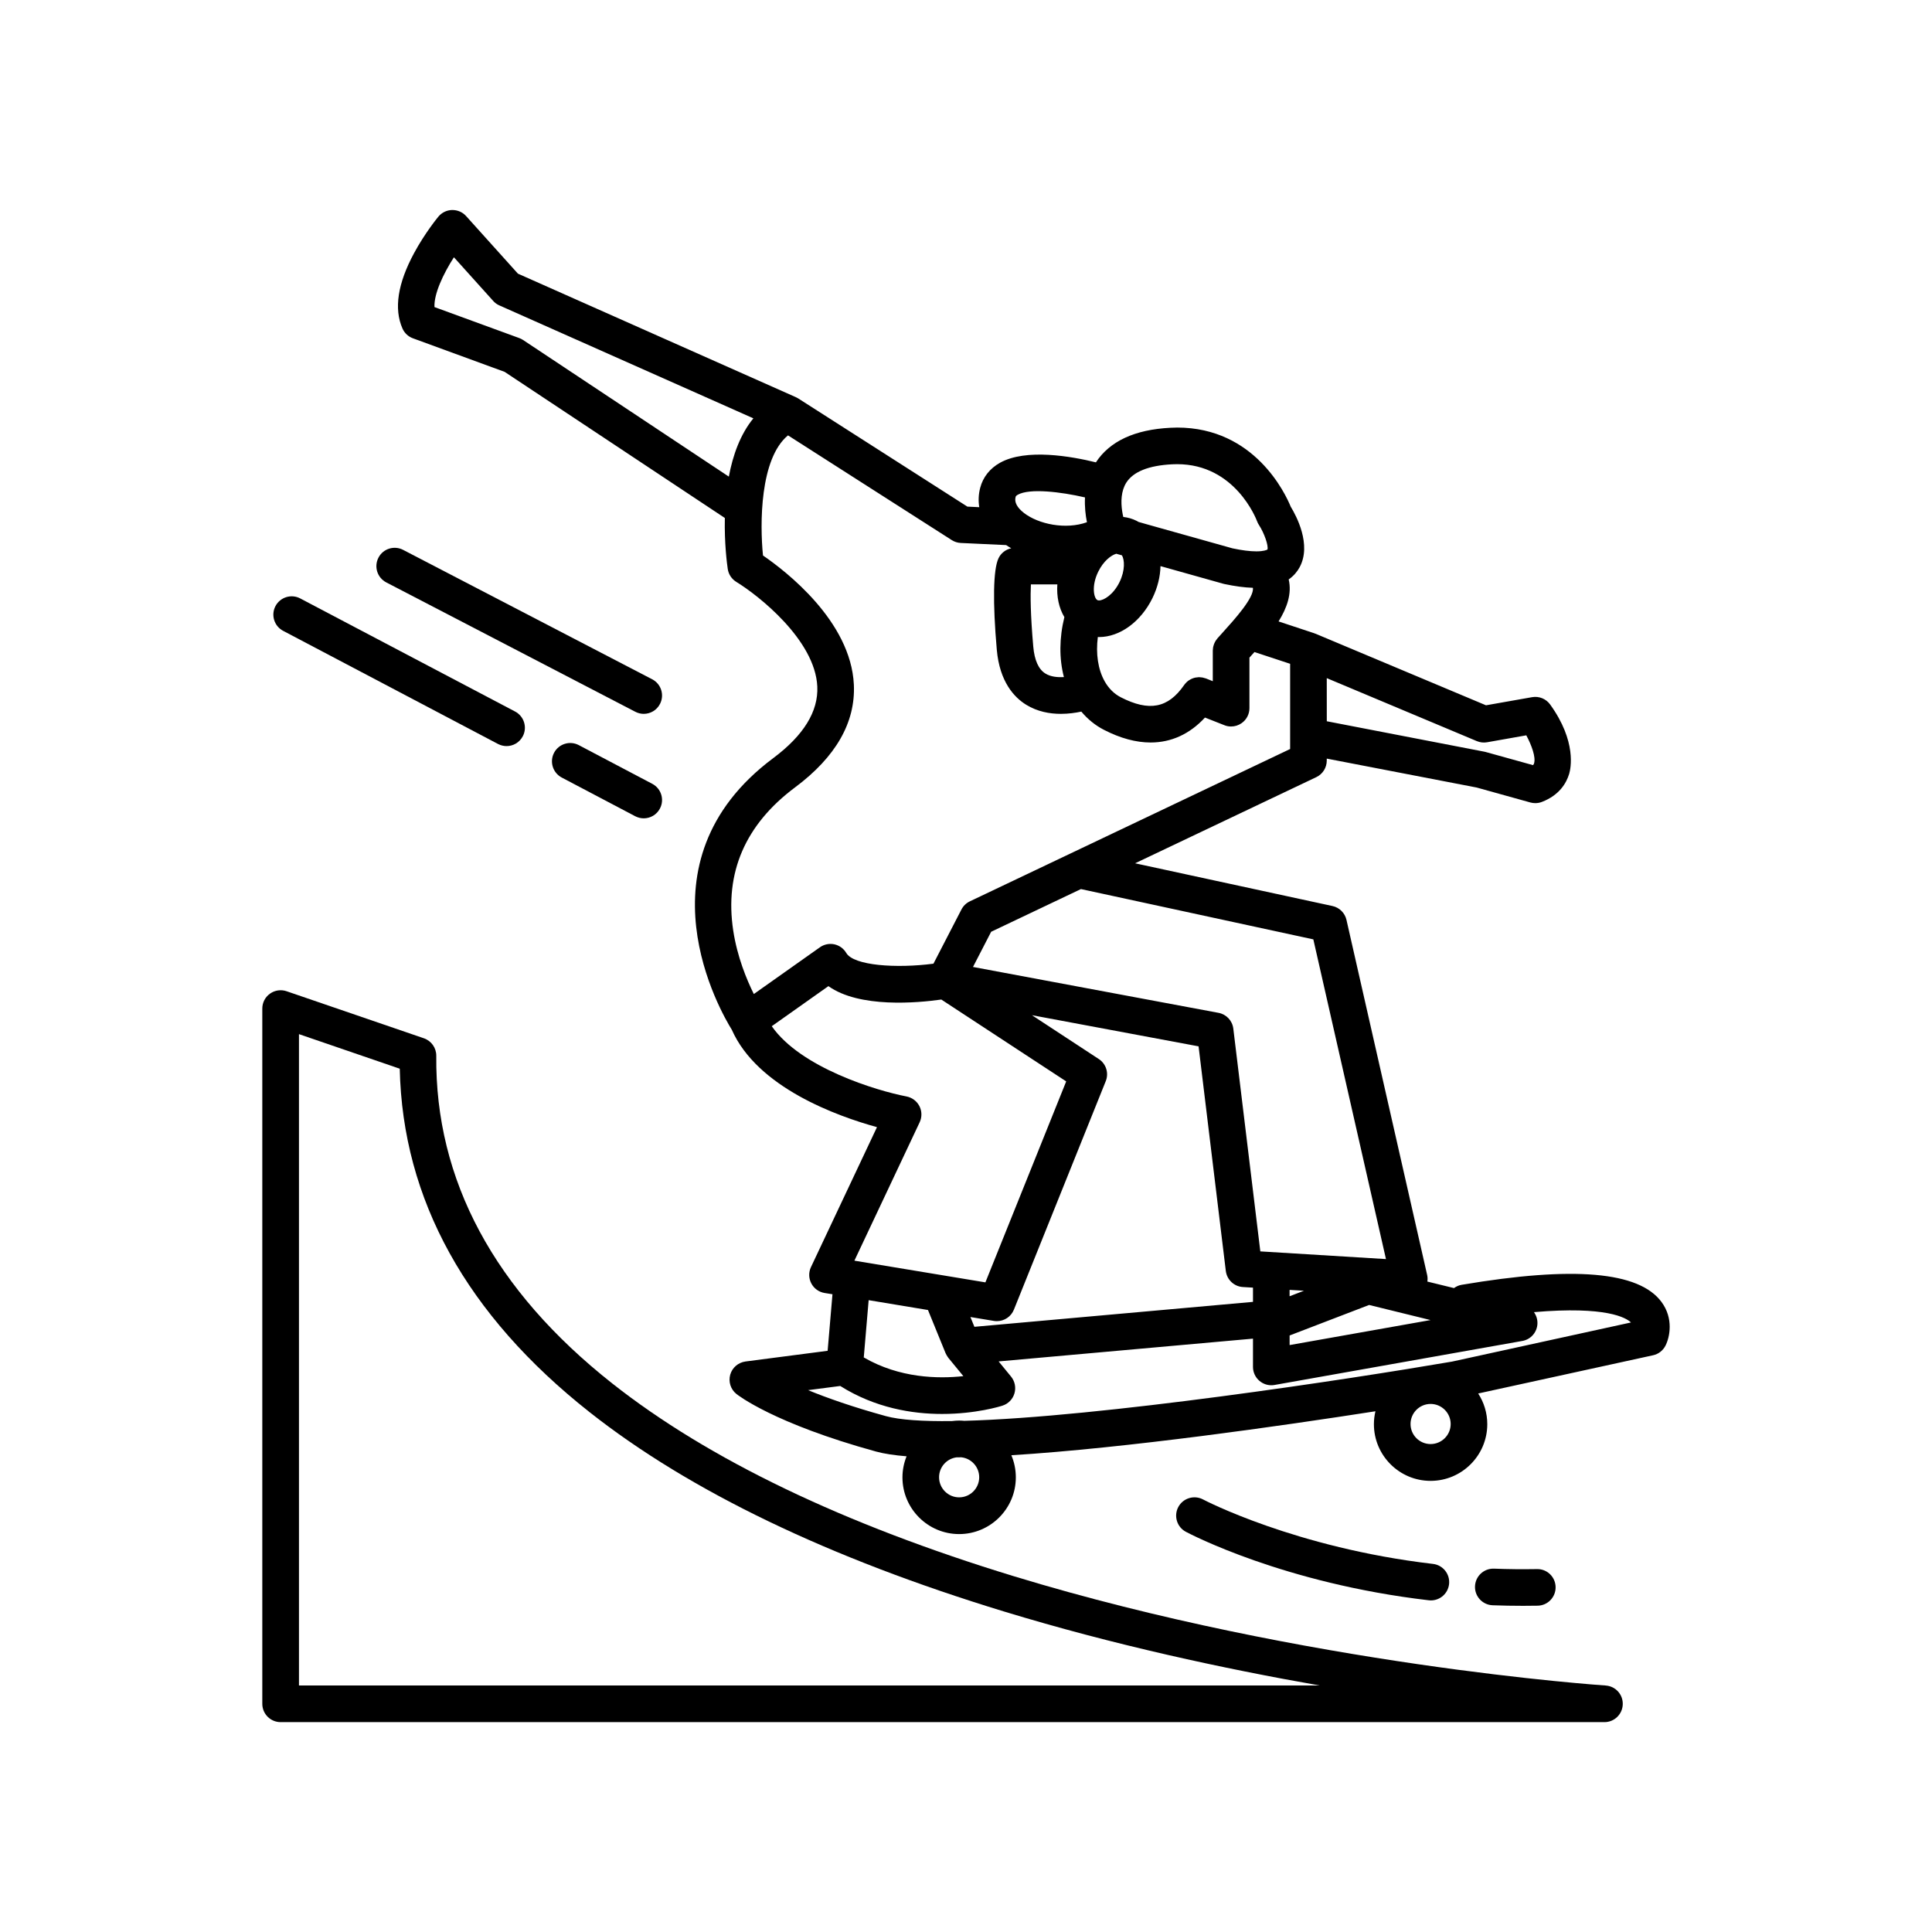
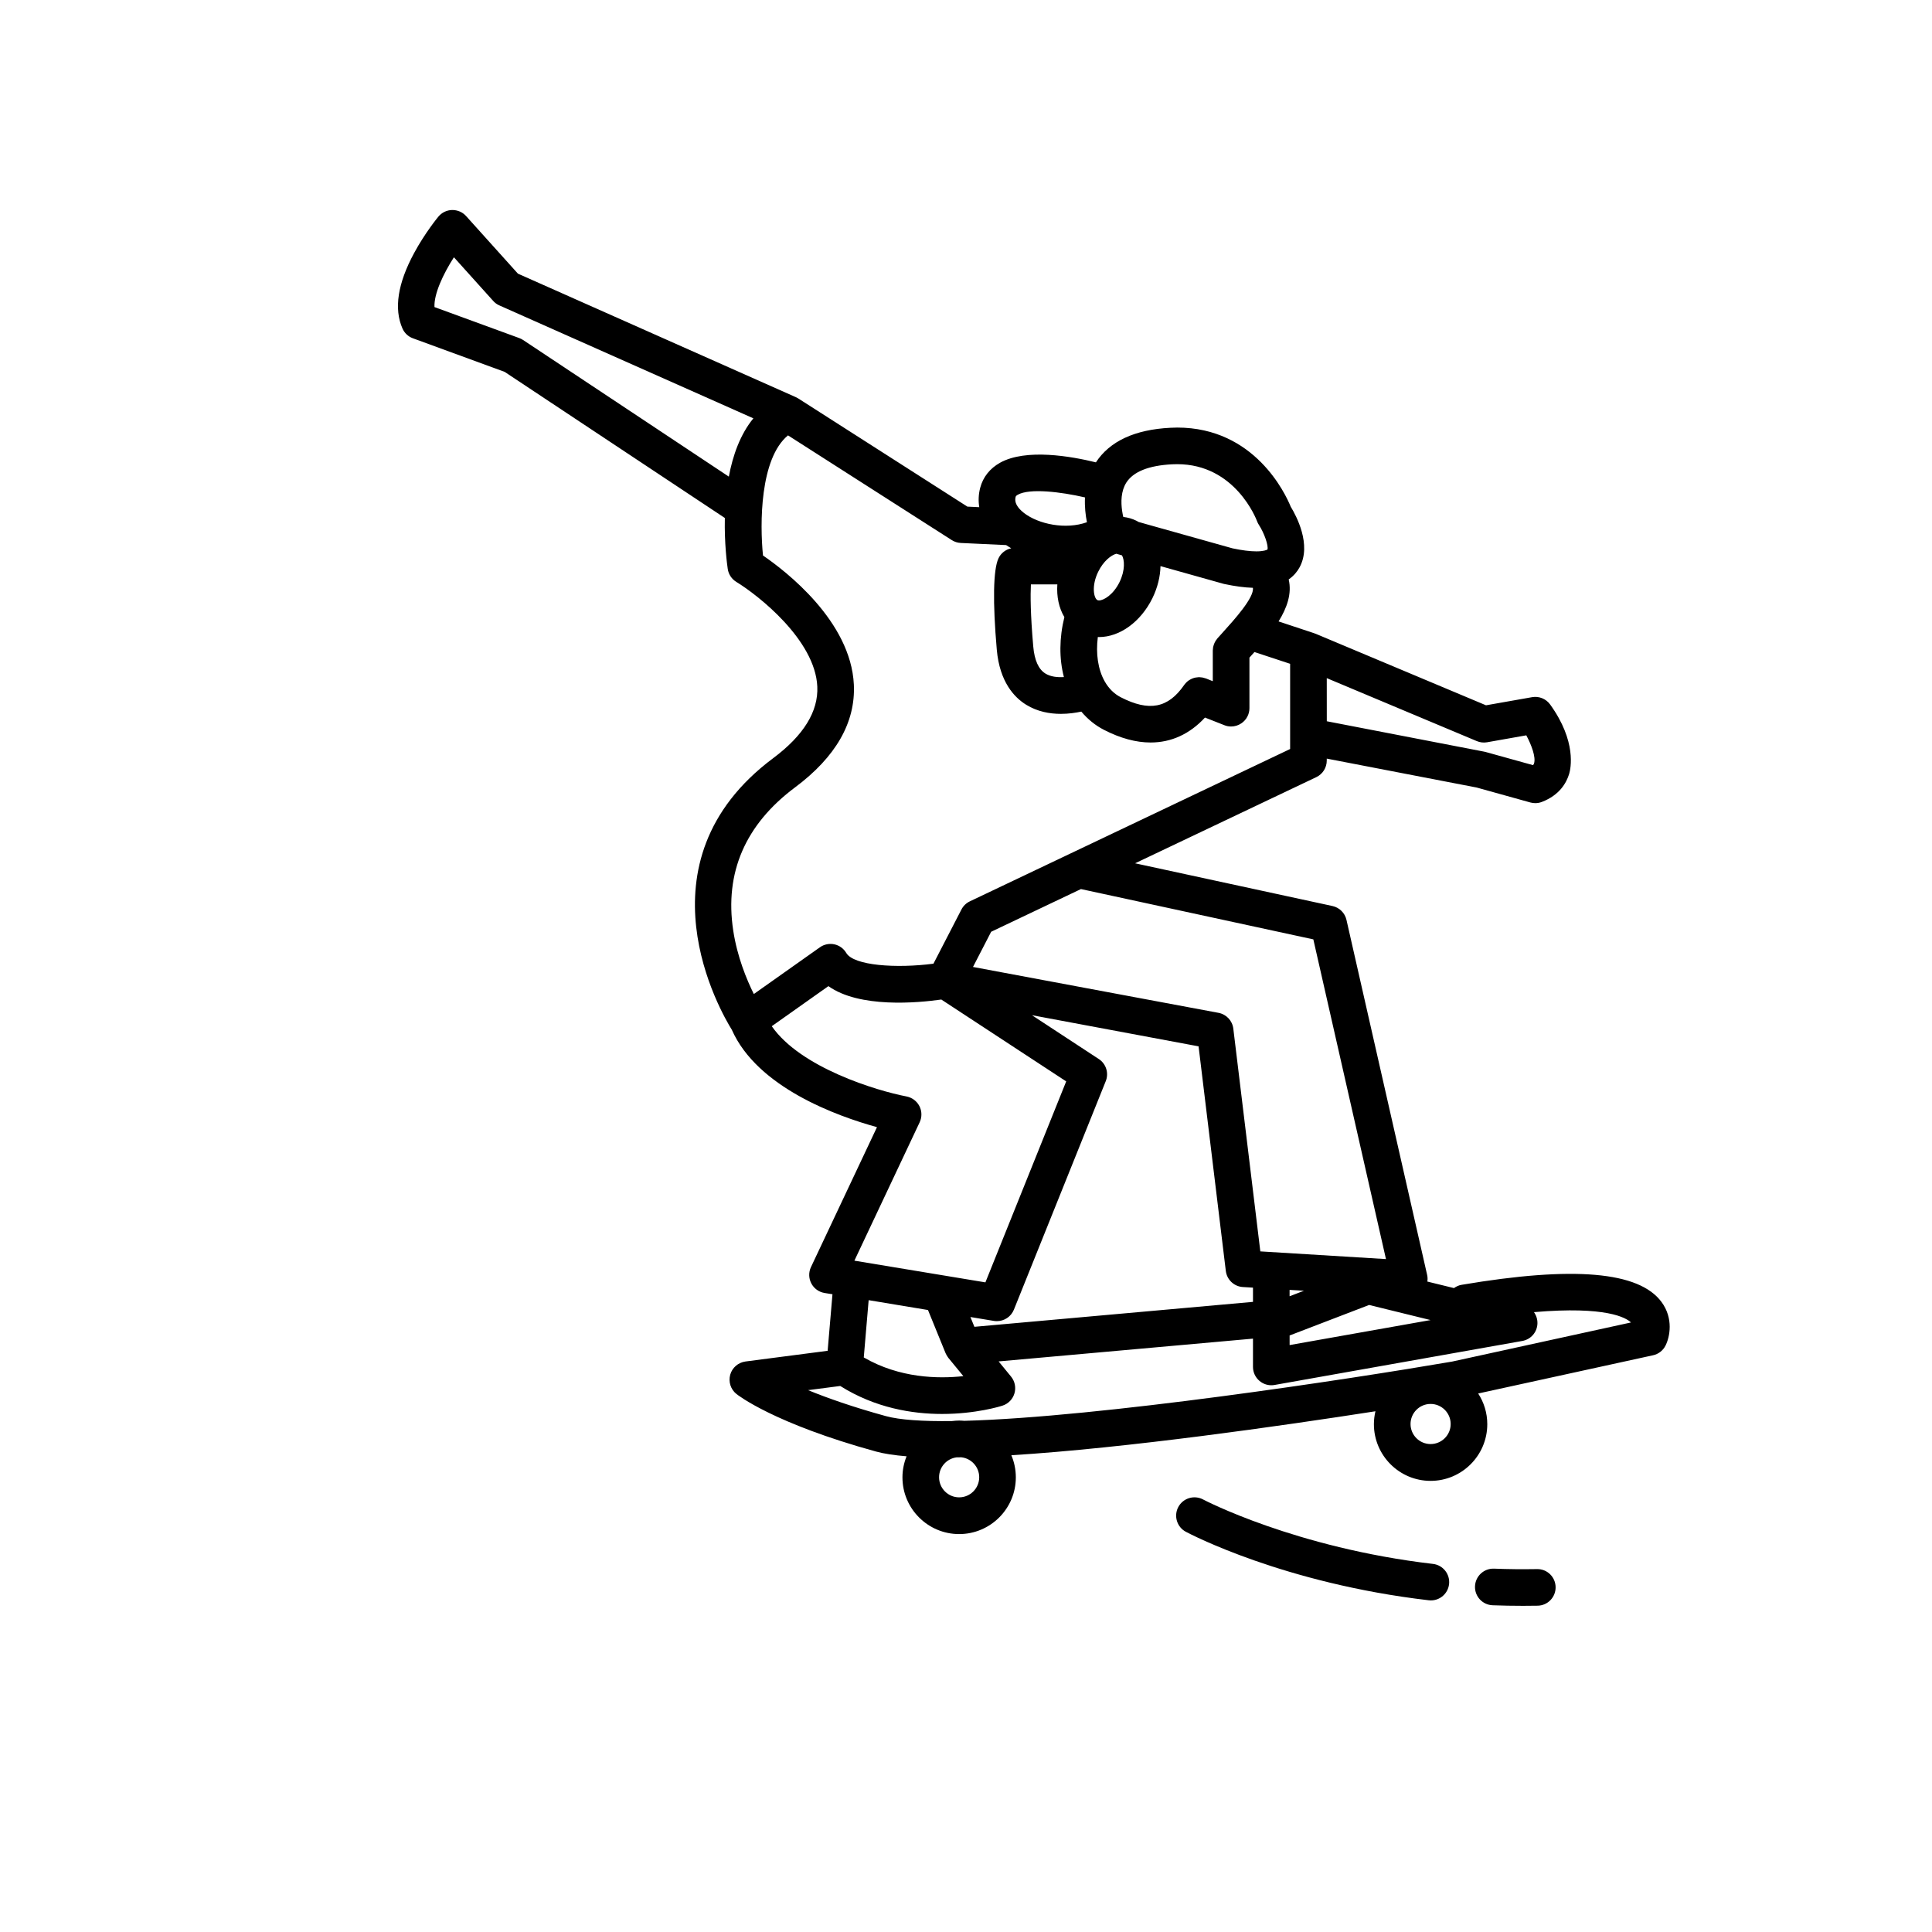
<svg xmlns="http://www.w3.org/2000/svg" fill="#000000" width="800px" height="800px" version="1.1" viewBox="144 144 512 512">
  <g>
    <path d="m584.32 489.04c-5.961-8.086-23.285-9.574-52.977-4.551-0.766 0.125-1.441 0.449-2.023 0.867l-7.055-1.727c0.09-0.594 0.074-1.203-0.066-1.793l-21.371-94.062c-0.418-1.832-1.863-3.266-3.707-3.668l-52.309-11.324 48.023-22.832c1.691-0.797 2.769-2.516 2.769-4.383v-0.527l39.727 7.664 14.242 3.965c0.422 0.117 0.863 0.172 1.301 0.172 0.59 0 1.184-0.105 1.742-0.324 4.676-1.793 6.516-5.055 7.234-7.453 0.398-1.352 2.035-8.551-5.043-18.363-1.09-1.508-2.941-2.266-4.777-1.945l-12.223 2.156-45.176-18.969c-0.047-0.02-0.098-0.02-0.145-0.039-0.07-0.035-0.137-0.07-0.207-0.09l-9.445-3.129c2.231-3.594 3.566-7.356 2.684-11.129 1.395-0.977 2.309-2.144 2.891-3.223 3.25-5.984-0.898-13.668-2.344-16.035-1.402-3.43-9.566-20.988-30.094-20.988-0.59 0-1.188 0.02-1.797 0.055-9.445 0.473-16.086 3.559-19.746 9.164-6.543-1.613-18.52-3.727-25.402 0.102-2.691 1.508-4.516 3.793-5.262 6.637-0.457 1.734-0.523 3.465-0.25 5.144l-3.148-0.152-44.863-28.691c-0.203-0.109-0.402-0.223-0.609-0.316-0.016-0.012-0.023-0.02-0.035-0.02l-73.605-32.711-13.734-15.262c-0.945-1.059-2.281-1.617-3.715-1.605-1.406 0.031-2.731 0.672-3.633 1.762-0.145 0.172-3.547 4.301-6.445 9.672-4.336 8.035-5.371 14.746-3.074 19.961 0.527 1.211 1.531 2.152 2.766 2.602l24.312 8.898 58.359 38.723c-0.145 6.707 0.562 12.113 0.766 13.492 0.207 1.43 1.039 2.691 2.277 3.449 5.769 3.516 20.879 15.355 21.457 27.711 0.312 6.602-3.621 12.973-11.68 18.992-37.102 27.688-13.672 67.652-10.988 71.953 6.785 15.367 27.953 22.938 38.484 25.84l-17.496 37.09c-0.648 1.375-0.613 2.977 0.098 4.328 0.707 1.344 2 2.273 3.5 2.527l2.102 0.336-1.281 14.988-21.766 2.832c-1.926 0.262-3.516 1.621-4.047 3.492-0.523 1.879 0.109 3.883 1.629 5.106 0.395 0.312 9.906 7.812 37.02 15.27 2.141 0.586 4.875 0.992 8.086 1.258-0.699 1.727-1.094 3.613-1.094 5.586 0 8.289 6.742 15.027 15.023 15.027s15.023-6.746 15.023-15.027c0-2.082-0.422-4.062-1.188-5.863 30.762-1.918 71.605-7.785 96.488-11.656-0.258 1.09-0.406 2.231-0.406 3.422 0 8.281 6.742 15.023 15.023 15.023 8.289 0 15.023-6.746 15.023-15.023 0-3.004-0.891-5.789-2.41-8.133l46.352-10.133c1.426-0.312 2.629-1.25 3.289-2.559 1.133-2.246 2.176-7.176-1.055-11.559zm-88.719-165.33 39.762 16.688c0.863 0.363 1.805 0.473 2.727 0.312l10.395-1.84c1.402 2.609 2.555 5.762 2.062 7.41-0.031 0.117-0.082 0.289-0.277 0.492l-12.523-3.477c-0.125-0.039-0.25-0.055-0.379-0.09l-41.754-8.066-0.008-11.43zm27.512 170.12-37.352 6.629v-2.543l21.07-8.086zm-37.359-6.309v-1.688l3.809 0.227zm6.293-94.578 19.25 84.727-33.297-2.039-7.16-59.043c-0.258-2.106-1.848-3.793-3.926-4.176l-65.059-12.16 4.812-9.324 23.797-11.316zm-56.848 31.715-17.723-11.621 44.16 8.254 7.219 59.523c0.289 2.332 2.188 4.121 4.519 4.262l2.68 0.16v3.773l-73.828 6.609-1.055-2.594 6.227 1.031c0.266 0.047 0.535 0.059 0.797 0.059 1.949 0 3.75-1.18 4.5-3.043l24.344-60.562c0.859-2.133 0.09-4.594-1.84-5.852zm6.465-150.98c0.004 0 0.004 0 0 0 0.203-0.621 0.465-1.211 0.816-1.773 1.848-2.902 5.941-4.551 12.176-4.863 0.438-0.02 0.883-0.031 1.305-0.031 15.371 0 20.953 14.523 21.176 15.121 0.125 0.352 0.293 0.684 0.5 0.992 1.43 2.203 2.555 5.488 2.254 6.508-0.191 0.105-0.957 0.484-2.949 0.484-1.703 0-3.828-0.273-6.316-0.801l-22.555-6.328h-0.004l-2.328-0.664c-0.188-0.105-0.367-0.223-0.57-0.316-1.098-0.543-2.266-0.875-3.488-1.012-0.449-1.941-0.816-4.789-0.016-7.316zm26.293 38.027-1.32 1.461c-0.074 0.09-0.125 0.188-0.191 0.266-0.105 0.133-0.203 0.266-0.289 0.387-0.09 0.145-0.168 0.293-0.238 0.441-0.066 0.137-0.133 0.262-0.18 0.406-0.066 0.152-0.117 0.324-0.16 0.5-0.031 0.125-0.07 0.258-0.098 0.398-0.031 0.188-0.047 0.379-0.055 0.578 0 0.09-0.023 0.172-0.023 0.262v8.121l-1.719-0.691-0.105-0.039c-0.105-0.035-0.211-0.055-0.312-0.086-0.191-0.07-0.379-0.125-0.574-0.16-0.172-0.031-0.344-0.047-0.523-0.055-0.125-0.012-0.246-0.035-0.379-0.035h-0.074c-0.047 0-0.09 0.012-0.133 0.012-0.25 0.016-0.504 0.051-0.754 0.09-0.035 0.012-0.082 0.012-0.121 0.023-0.266 0.059-0.523 0.145-0.781 0.25-0.047 0.023-0.098 0.047-0.141 0.066-0.25 0.117-0.5 0.25-0.727 0.406h-0.012c-0.223 0.145-0.434 0.332-0.629 0.523-0.051 0.055-0.102 0.102-0.145 0.152-0.168 0.168-0.324 0.359-0.465 0.562-4.258 6.137-9.273 7.098-16.793 3.238-1.75-0.902-3.184-2.312-4.258-4.207-1.777-3.152-2.394-7.344-1.82-11.77 0.105 0 0.203 0.023 0.309 0.023 5.527 0 11.078-4.055 14.152-10.297 1.391-2.848 2.082-5.762 2.144-8.504l16.594 4.66c0.098 0.023 0.188 0.051 0.289 0.074 2.883 0.613 5.367 0.945 7.602 1.012 0.406 2.547-4.848 8.363-8.07 11.93zm-32.914-16.199c1.395-2.852 3.422-4.363 4.777-4.758l1.508 0.422c0.68 1.125 0.902 3.945-0.645 7.098-1.641 3.34-4.172 4.852-5.438 4.852-0.215 0-0.336-0.047-0.406-0.082-0.973-0.473-1.645-3.766 0.203-7.531zm-21.902-19.777c0.039-0.156 0.09-0.348 0.594-0.625 3.133-1.754 11.324-0.781 17.801 0.715-0.125 2.434 0.145 4.727 0.516 6.574-5.602 2.019-12.809 0.543-16.688-2.453-1.832-1.43-2.578-2.852-2.223-4.211zm12.805 47.699c-1.703 0.105-3.527-0.074-4.906-0.938-1.812-1.117-2.898-3.523-3.215-7.16-0.75-8.566-0.77-13.621-0.625-16.461h7.008c-0.227 3.246 0.422 6.266 1.863 8.672-1.367 5.539-1.395 11.02-0.125 15.887zm-88.797-53.121-54.539-36.215c-0.312-0.195-0.656-0.383-1.02-0.508l-22.449-8.207c-0.168-3.488 2.309-8.766 5.152-13.199l10.414 11.574c0.457 0.516 1.02 0.922 1.641 1.188l67.305 29.922c-3.488 4.262-5.453 9.82-6.504 15.445zm6.625 137.12c-1.906-3.836-4.402-9.855-5.461-16.832-2.324-15.324 3.188-28.086 16.395-37.941 10.801-8.055 16.035-17.211 15.574-27.215-0.789-16.844-18.062-30.102-24.082-34.23-0.84-8.344-0.852-25.66 6.629-31.832l43.395 27.75c0.715 0.457 1.531 0.719 2.379 0.762l12.035 0.562c0.43 0.301 0.887 0.562 1.355 0.848-1.473 0.312-2.746 1.281-3.394 2.68-1.391 2.969-1.543 11.574-0.438 24.203 0.75 8.535 4.644 12.645 7.785 14.582 2.973 1.832 6.246 2.414 9.203 2.414 2.019 0 3.891-0.273 5.41-0.598 1.703 2.019 3.734 3.68 6.031 4.848 4.332 2.227 8.473 3.34 12.332 3.34 5.473 0 10.363-2.231 14.41-6.609l5.141 2.023c0.578 0.242 1.18 0.344 1.789 0.344 0.957 0 1.91-0.293 2.727-0.848 1.328-0.902 2.125-2.402 2.125-4.004v-13.402l0.051-0.055c0.422-0.473 0.852-0.941 1.281-1.422l9.453 3.117v19.289 0.012 3.281l-84.879 40.371c-0.953 0.449-1.738 1.203-2.227 2.156l-7.418 14.363c-9.848 1.289-21.121 0.523-23.102-2.836-0.691-1.18-1.832-2.004-3.168-2.297-1.324-0.277-2.711 0-3.82 0.789zm43.945 33.992c0.641-1.359 0.621-2.941-0.059-4.277-0.684-1.34-1.945-2.277-3.414-2.57-7.828-1.496-28.035-7.57-35.719-18.617l15.012-10.621c8.227 5.871 23.676 4.438 29.922 3.551l33.094 21.695-21.41 53.258-34.719-5.75zm11.582 67.27c-6.695 0.734-16.918 0.543-26.391-4.957l1.293-15.176 15.723 2.609 4.664 11.441c0.023 0.059 0.066 0.121 0.102 0.191 0.047 0.098 0.09 0.191 0.145 0.293 0.082 0.156 0.176 0.312 0.281 0.449 0.051 0.07 0.105 0.156 0.16 0.238 0.02 0.016 0.035 0.051 0.051 0.074zm-1.117 32.121c-2.934 0-5.32-2.394-5.32-5.324 0-2.691 2.004-4.918 4.602-5.269 0.43 0 0.855-0.012 1.293-0.02 2.664 0.289 4.742 2.555 4.742 5.289 0 2.938-2.383 5.324-5.316 5.324zm124.94-14.121c-2.938 0-5.316-2.383-5.316-5.309 0-2.938 2.383-5.324 5.316-5.324s5.32 2.387 5.32 5.324c0 2.93-2.391 5.309-5.32 5.309zm5.691-21.855c-27.695 4.75-93.18 14.715-129.26 15.699-0.453-0.035-0.91-0.07-1.375-0.07-0.641 0-1.27 0.055-1.895 0.133-7.703 0.098-13.82-0.293-17.551-1.32-8.766-2.41-15.516-4.801-20.582-6.871l8.52-1.109c9.27 5.836 19.078 7.418 26.984 7.418 8.973 0 15.512-2.031 16.02-2.207 1.531-0.488 2.715-1.707 3.164-3.246 0.453-1.543 0.117-3.215-0.902-4.453l-3.289-4.019 67.406-6.035v7.5c0 1.426 0.637 2.797 1.734 3.707 0.883 0.742 1.988 1.145 3.125 1.145 0.277 0 0.559-0.023 0.848-0.074l65.676-11.668c2.258-0.398 3.93-2.332 4-4.613 0.035-1.117-0.312-2.16-0.926-3.019 19.195-1.656 24.434 1.492 25.715 2.734z" />
-     <path d="m569.52 590.68c-0.785-0.051-79.449-5.352-156.81-28.953-45.133-13.773-80.953-30.969-106.48-51.117-31.25-24.672-46.934-53.879-46.613-86.812 0.02-2.086-1.301-3.961-3.281-4.641l-36.395-12.473c-1.477-0.508-3.117-0.266-4.394 0.645-1.281 0.906-2.035 2.383-2.035 3.941v184.26c0 2.68 2.176 4.852 4.852 4.852h350.83c2.625 0 4.766-2.086 4.852-4.695 0.094-2.621-1.914-4.832-4.527-5.004zm-346.29-0.012v-172.61l26.707 9.16c0.75 34.672 17.672 65.273 50.34 91.047 26.496 20.898 63.418 38.652 109.75 52.785 29.078 8.867 58.336 15.176 83.668 19.617z" />
-     <path d="m246.36 298.34 66 34.285c0.719 0.371 1.477 0.555 2.231 0.555 1.754 0 3.445-0.945 4.309-2.621 1.238-2.383 0.312-5.316-2.066-6.543l-66-34.293c-2.383-1.238-5.309-0.312-6.539 2.062-1.238 2.387-0.312 5.312 2.066 6.555z" />
-     <path d="m316.86 351.72-19.473-10.254c-2.371-1.25-5.305-0.344-6.555 2.031-1.246 2.371-0.332 5.309 2.035 6.559l19.473 10.254c0.727 0.371 1.492 0.555 2.258 0.555 1.742 0 3.43-0.941 4.297-2.602 1.246-2.367 0.332-5.301-2.035-6.543z" />
-     <path d="m219.04 311.18 56.949 29.988c0.719 0.367 1.492 0.555 2.258 0.555 1.742 0 3.426-0.945 4.297-2.602 1.25-2.363 0.336-5.305-2.031-6.555l-56.957-29.98c-2.371-1.246-5.301-0.332-6.555 2.039-1.246 2.375-0.332 5.305 2.039 6.555z" />
    <path d="m547.64 569.56c1.273 0 2.559-0.012 3.844-0.035 2.68-0.039 4.816-2.254 4.769-4.938-0.047-2.68-2.246-4.82-4.934-4.762-3.875 0.066-7.707 0.031-11.387-0.117-2.68-0.098-4.934 1.988-5.039 4.672-0.105 2.672 1.98 4.926 4.664 5.031 2.637 0.098 5.34 0.148 8.082 0.148z" />
    <path d="m522.63 568.09c0.191 0.02 0.383 0.035 0.57 0.035 2.43 0 4.523-1.82 4.816-4.293 0.309-2.656-1.598-5.074-4.262-5.379-36.441-4.258-60.695-16.949-60.926-17.078-2.363-1.258-5.305-0.359-6.566 1.996-1.258 2.363-0.367 5.316 2 6.566 1.039 0.555 25.992 13.68 64.367 18.152z" />
  </g>
</svg>